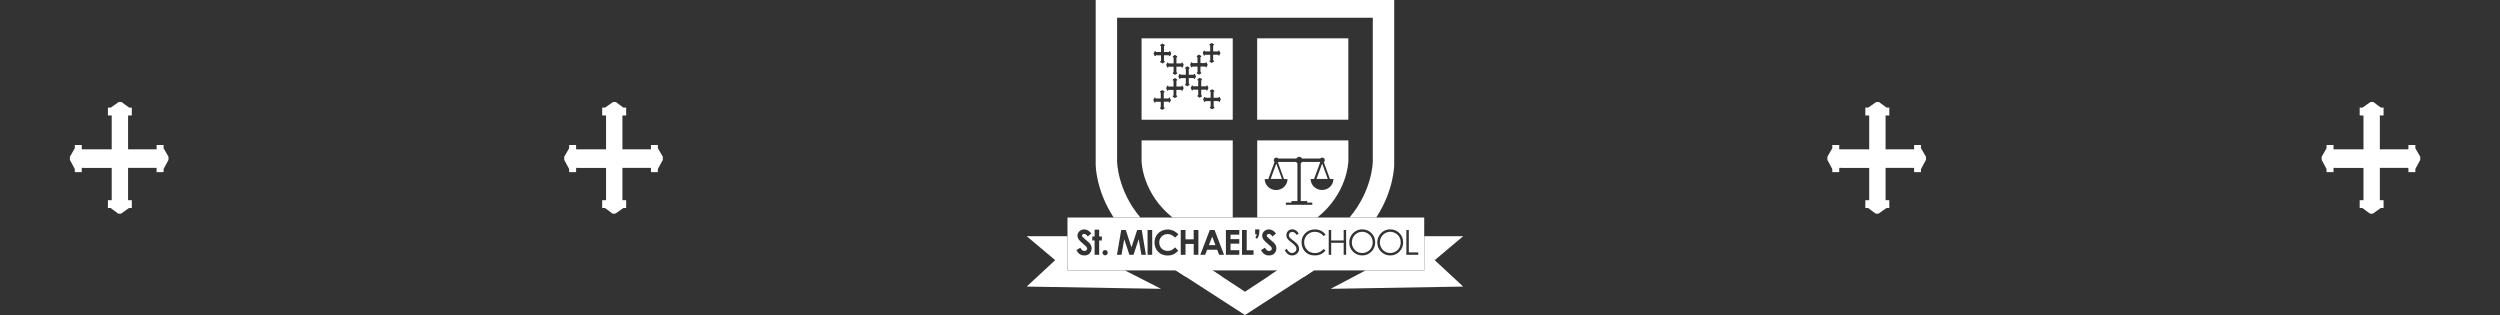
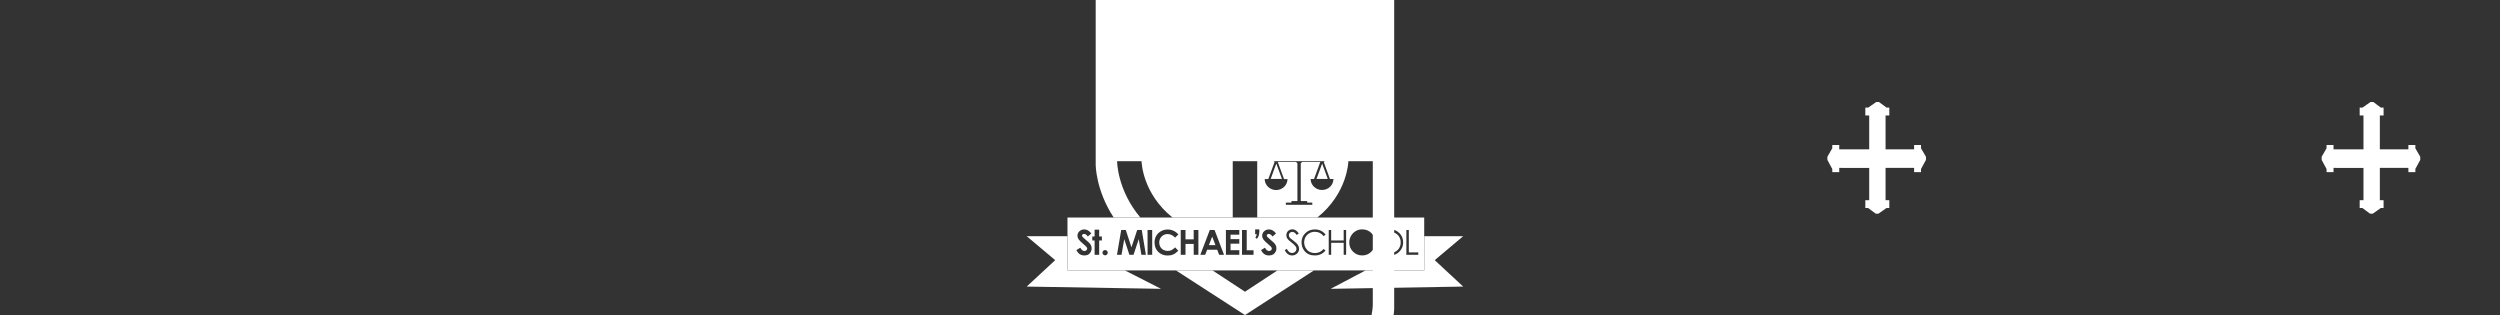
<svg xmlns="http://www.w3.org/2000/svg" id="a" viewBox="0 0 388.04 48.9">
  <rect x="0" y="0" width="388.04" height="48.9" fill="#333333" stroke="none" />
  <rect x="195.13" y="5.95" width="14.15" height="12.63" style="fill:#fff; stroke-width:0px;" />
  <path d="M177.19,5.95v12.63h14.15V5.95h-14.15ZM186.69,8.18l.14-.24v-.08h.19v.12h.82v-.93h-.1v-.22h.08l.22-.15h.08l.21.15h.08v.22h-.11v.93h.79v-.12h.19v.09l.14.24v.09l-.14.25v.09h-.19v-.12h-.79v.89h.11v.22h-.08l-.22.15h-.08l-.21-.15h-.07v-.22h.1v-.88h0s-.82-.01-.82-.01v.12h-.19v-.09l-.14-.25v-.09ZM184.73,10l.13-.23v-.09h.19v.11h.82v-.93h-.1v-.22h.08l.22-.15h.08l.21.15h.08v.22h-.11v.93h.78v-.11h.19v.09l.14.24v.09l-.14.25v.09h-.19v-.11h-.78v.89h.11v.21h-.08l-.22.15h-.07l-.21-.15h-.08v-.21h.1v-.88h0s-.82-.01-.82-.01v.11h-.19v-.09l-.13-.25v-.09ZM182.04,8.69h.08l.22-.16h.08l.21.16h.08v.22h-.11v.93h.79v-.12h.19v.08l.14.24v.09l-.14.25v.09h-.19v-.12h-.79v.89h.11v.22h-.08l-.22.15h-.07l-.21-.15h-.08v-.22h.11v-.88h0s-.82-.01-.82-.01v.12h-.19v-.09l-.13-.25v-.09l.13-.23v-.09h.19v.12h.82v-.93h-.11v-.22ZM179.07,8.27l.13-.23v-.09h.19v.12h.82v-.93h-.11v-.22h.08l.22-.15h.08l.21.15h.08v.22h-.1v.93h.79v-.12h.19v.09l.14.23v.09l-.14.25v.09h-.19v-.12h-.79v.89h.1v.22h-.08l-.22.15h-.08l-.21-.15h-.08v-.22h.11v-.88h0s-.82-.01-.82-.01v.12h-.19v-.09l-.13-.25v-.09ZM181.74,15.56l-.13.25v.09h-.19v-.12h-.78v.89h.1v.22h-.08l-.22.15h-.08l-.21-.15h-.08v-.22h.1v-.87h0s-.82-.01-.82-.01v.12h-.19v-.09l-.14-.25v-.09l.14-.23v-.09h.19v.12h.82s0-.93,0-.93h-.1v-.21h.08l.22-.15h.07l.21.15h.08v.21h-.1v.93h.78v-.12h.19v.09l.13.24v.09ZM183.71,13.73l-.14.25v.09h-.19v-.12h-.79v.89h.11v.22h-.08l-.22.15h-.07l-.21-.15h-.08v-.22h.11v-.88h0s-.82-.01-.82-.01v.12h-.19v-.09l-.13-.25v-.09l.13-.24v-.09h.19v.12h.82v-.93h-.11v-.22h.08l.22-.15h.08l.21.15h.08v.22h-.11v.93h.79v-.12h.19v.09l.14.24v.09ZM184.63,13.23h-.08l-.22.15h-.08l-.21-.15h-.08v-.22h.1v-.88h0s-.82-.01-.82-.01v.12h-.2v-.09l-.13-.25v-.09l.13-.24v-.09h.2v.12h.82v-.93h-.1v-.22h.08l.22-.15h.07l.21.15h.08v.22h-.1v.93h.78v-.12h.19v.09l.14.24v.09l-.14.25v.09h-.19v-.12h-.78v.89h.1v.22ZM186.55,15.01h-.08l-.22.15h-.08l-.21-.15h-.08v-.22h.1v-.87h0s-.83-.01-.83-.01v.12h-.19v-.09l-.13-.25v-.09l.13-.24v-.08h.19v.11h.83v-.93h-.1v-.22h.08l.22-.15h.08l.21.15h.08v.22h-.1v.94h.79v-.12h.19v.08l.13.24v.09l-.13.25v.09h-.19v-.11h-.79v.88h.1v.22ZM189.48,15.47l-.13.25v.09h-.19v-.12h-.78v.89h.1v.22h-.08l-.22.15h-.08l-.21-.15h-.08v-.22h.1v-.88h0s-.83-.01-.83-.01v.12h-.19v-.09l-.14-.25v-.09l.14-.24v-.09h.19v.12h.83v-.93h-.1v-.22h.08l.22-.15h.08l.21.15h.07v.22h-.1v.93h.78v-.12h.19v.09l.13.23v.09Z" style="fill:#fff; fill-rule:evenodd; stroke-width:0px;" />
  <polygon points="197.23 27.77 198.98 27.77 198.1 25.39 197.23 27.77" style="fill:#fff; fill-rule:evenodd; stroke-width:0px;" />
  <polygon points="204.34 27.77 206.09 27.77 205.22 25.39 204.34 27.77" style="fill:#fff; fill-rule:evenodd; stroke-width:0px;" />
-   <polygon points="199.37 41.2 196.87 42.91 202.51 42.91 205.05 41.17 199.37 41.2 199.37 41.2" style="fill:#fff; stroke-width:0px;" />
-   <polygon points="181.43 41.28 183.96 42.91 189.62 42.91 187.1 41.28 181.43 41.28" style="fill:#fff; stroke-width:0px;" />
  <path d="M216.59,36.2c-.26-.15-.53-.22-.81-.22s-.55.07-.8.22c-.25.15-.45.35-.59.6-.14.25-.21.53-.21.84,0,.46.16.84.47,1.16.31.32.69.47,1.14.47.3,0,.57-.07.82-.22.25-.14.45-.34.59-.59.14-.25.21-.53.21-.84s-.07-.58-.21-.83c-.14-.25-.34-.44-.6-.59Z" style="fill:#fff; fill-rule:evenodd; stroke-width:0px;" />
  <polygon points="187.64 38.05 188.66 38.05 188.15 36.72 187.64 38.05" style="fill:#fff; fill-rule:evenodd; stroke-width:0px;" />
-   <path d="M212.25,36.2c-.26-.15-.53-.22-.82-.22s-.55.07-.8.22c-.25.15-.45.35-.59.6-.14.25-.21.53-.21.84,0,.46.16.84.47,1.16.31.32.69.47,1.14.47.3,0,.57-.07.82-.22.25-.14.45-.34.59-.59.14-.25.21-.53.21-.84s-.07-.58-.21-.83c-.14-.25-.34-.44-.6-.59Z" style="fill:#fff; fill-rule:evenodd; stroke-width:0px;" />
  <path d="M165.69,33.76v8.21h55.37v-8.21h-55.37ZM169.15,39.34c-.22.21-.5.31-.85.31-.27,0-.51-.07-.71-.2-.2-.13-.37-.35-.52-.63l.61-.37c.18.34.4.51.63.51.12,0,.23-.04.31-.11.08-.07.13-.16.13-.25,0-.09-.03-.17-.1-.26-.06-.09-.21-.22-.42-.4-.42-.34-.68-.61-.81-.79-.12-.19-.18-.37-.18-.56,0-.27.1-.5.3-.69.2-.19.45-.29.75-.29.19,0,.37.04.54.13.17.09.36.25.56.49l-.54.48c-.19-.27-.38-.4-.58-.4-.1,0-.17.03-.23.08-.06.05-.09.11-.09.17s.02.13.06.18c.06.08.24.24.53.49.28.23.44.38.5.44.15.15.25.29.31.43.06.14.09.29.09.45,0,.32-.11.58-.32.78ZM171.03,37.32h-.42v2.23h-.71v-2.23h-.36v-.62h.36v-1.05h.71v1.05h.42v.62ZM171.82,39.51c-.08.08-.18.12-.29.12s-.21-.04-.29-.12c-.08-.08-.12-.18-.12-.29s.04-.21.12-.29c.08-.08.18-.12.29-.12s.21.04.29.12c.08.08.12.18.12.29s-.04.21-.12.29ZM177.16,39.55l-.41-2.43-.81,2.43h-.64l-.8-2.43-.42,2.43h-.71l.66-3.85h.71l.88,2.69.89-2.69h.71l.64,3.85h-.7ZM178.84,39.55h-.72v-3.85h.72v3.85ZM180.1,38.31c.11.2.27.36.47.47.2.11.43.17.67.17.21,0,.4-.04.58-.12.17-.08.37-.22.58-.43l.49.52c-.28.28-.55.47-.8.58-.25.11-.54.16-.86.16-.59,0-1.08-.19-1.46-.57-.38-.38-.57-.87-.57-1.46,0-.38.09-.73.26-1.02.17-.3.42-.54.74-.72.32-.18.67-.27,1.04-.27.31,0,.62.07.91.2.29.13.54.33.75.57l-.51.49c-.35-.37-.73-.55-1.17-.55-.36,0-.67.13-.92.38-.25.25-.37.56-.37.93,0,.26.06.48.17.68ZM186.01,39.55h-.73v-1.69h-1.27v1.69h-.74v-3.85h.74v1.45h1.27v-1.45h.73v3.85ZM189.23,39.55l-.3-.79h-1.56l-.31.79h-.75l1.47-3.85h.74l1.47,3.85h-.75ZM192.36,36.42h-1.36v.7h1.36v.7h-1.36v1.01h1.36v.72h-2.08v-3.85h2.08v.72ZM194.56,39.55h-1.78v-3.85h.73v3.15h1.06v.7ZM195.46,35.97c0,.23-.03.43-.08.59-.06.17-.15.34-.28.51l-.25-.2c.06-.09.11-.18.14-.24.03-.07.06-.16.09-.27h-.26v-.75h.65v.36ZM197.81,39.34c-.22.21-.5.31-.85.31-.27,0-.51-.07-.71-.2-.2-.13-.37-.35-.52-.63l.61-.37c.18.34.39.51.63.51.12,0,.23-.04.31-.11.08-.07.13-.16.13-.25,0-.09-.03-.17-.1-.26-.06-.09-.21-.22-.42-.4-.42-.34-.68-.61-.8-.79-.12-.19-.18-.37-.18-.56,0-.27.1-.5.3-.69.2-.19.45-.29.75-.29.19,0,.37.04.54.13.17.09.36.25.56.49l-.54.48c-.19-.27-.38-.4-.58-.4-.1,0-.17.03-.23.08-.06.05-.09.11-.09.17s.02.13.07.18c.06.08.24.24.53.49.28.23.45.38.5.44.15.15.25.29.31.43.06.14.09.29.09.45,0,.32-.11.58-.32.78ZM201.33,39.34c-.21.21-.47.31-.77.31-.23,0-.44-.06-.63-.19-.19-.12-.36-.33-.52-.63l.32-.2c.23.42.49.64.79.64.13,0,.25-.03.36-.09.11-.06.2-.14.26-.24.06-.1.09-.21.09-.32,0-.13-.04-.26-.13-.38-.12-.17-.34-.38-.65-.62-.32-.24-.52-.42-.59-.53-.13-.18-.2-.38-.2-.59,0-.17.04-.32.12-.46.08-.14.19-.25.34-.33.14-.08.3-.12.47-.12.18,0,.35.05.5.14.16.09.32.26.5.5l-.31.24c-.14-.19-.27-.32-.37-.38-.1-.06-.21-.09-.33-.09-.15,0-.28.05-.38.14-.1.09-.15.21-.15.35,0,.08.02.16.05.24.03.08.1.16.19.26.05.05.21.18.49.38.33.25.56.46.68.66.12.19.18.38.18.58,0,.28-.1.52-.31.73ZM202.89,38.81c.32.31.72.47,1.21.47.53,0,.98-.21,1.34-.63l.3.23c-.19.24-.43.43-.71.57-.28.13-.6.2-.95.2-.67,0-1.19-.22-1.58-.67-.32-.38-.48-.84-.48-1.37,0-.56.2-1.04.59-1.42.39-.38.88-.58,1.47-.58.36,0,.68.07.96.21.29.14.52.34.71.6l-.3.23c-.17-.22-.36-.38-.6-.5-.23-.11-.49-.17-.77-.17-.3,0-.59.07-.84.22-.26.15-.46.35-.6.59-.14.25-.21.53-.21.84,0,.47.16.86.48,1.18ZM208.94,39.55h-.38v-1.86h-1.94v1.86h-.38v-3.85h.38v1.62h1.94v-1.62h.38v3.85ZM212.86,39.06c-.39.39-.86.59-1.42.59s-1.04-.2-1.43-.59c-.39-.39-.58-.86-.58-1.42,0-.37.09-.71.27-1.03.18-.32.42-.56.73-.74.31-.18.64-.27.99-.27.58,0,1.06.19,1.45.58.39.39.58.87.58,1.44s-.19,1.04-.58,1.43ZM217.21,39.06c-.39.39-.86.59-1.42.59s-1.04-.2-1.43-.59c-.39-.39-.58-.86-.58-1.42,0-.37.09-.71.27-1.03.18-.32.42-.56.72-.74.31-.18.64-.27.99-.27.58,0,1.06.19,1.45.58.39.39.58.87.58,1.44s-.19,1.04-.58,1.43ZM220.14,39.55h-1.85v-3.85h.38v3.48h1.47v.37Z" style="fill:#fff; fill-rule:evenodd; stroke-width:0px;" />
-   <path d="M177,33.76c-3.61-4.28-3.61-8.74-3.61-8.74V2.75h39.69v22.27s0,4.46-3.61,8.74h4.14c2.79-4.26,2.79-8.16,2.79-8.16V0h-46.33v25.6s0,3.9,2.79,8.16h4.14Z" style="fill:#fff; fill-rule:evenodd; stroke-width:0px;" />
+   <path d="M177,33.76c-3.61-4.28-3.61-8.74-3.61-8.74h39.69v22.27s0,4.46-3.61,8.74h4.14c2.79-4.26,2.79-8.16,2.79-8.16V0h-46.33v25.6s0,3.9,2.79,8.16h4.14Z" style="fill:#fff; fill-rule:evenodd; stroke-width:0px;" />
  <polygon points="198.28 41.97 193.24 45.28 188.2 41.97 182.52 41.97 193.24 48.9 203.95 41.97 198.28 41.97" style="fill:#fff; fill-rule:evenodd; stroke-width:0px;" />
  <polygon points="227.11 36.66 221.07 36.66 221.07 41.97 211.96 41.97 206.54 44.83 227.11 44.48 222.69 40.38 227.11 36.66" style="fill:#fff; fill-rule:evenodd; stroke-width:0px;" />
  <polygon points="165.69 41.97 165.69 36.66 159.36 36.66 163.78 40.38 159.36 44.48 180.21 44.83 174.6 41.97 165.69 41.97" style="fill:#fff; fill-rule:evenodd; stroke-width:0px;" />
  <path d="M204.47,33.76c4.66-3.74,4.81-8.55,4.82-8.74v-3.23h-14.15v11.97h9.33ZM196.87,27.77l.96-2.61c-.08-.07-.12-.18-.12-.29,0-.23.18-.41.41-.41.13,0,.24.06.31.15h2.78c.09-.16.26-.27.45-.27s.36.11.45.27h2.8c.08-.09.18-.15.31-.15.23,0,.41.18.41.41,0,.13-.06.23-.15.31l.95,2.6h.54c0,.95-.79,1.71-1.77,1.71s-1.77-.77-1.77-1.71h.53l.96-2.61s-.01-.02-.02-.03h-2.8c-.05.08-.11.15-.2.2v5.87h.99v.24h.8v.34h-4.1v-.34h.87v-.24h.92v-5.87c-.08-.05-.15-.12-.2-.2h-2.78s-.03.04-.05.05l.95,2.6h.54c0,.95-.79,1.71-1.77,1.71s-1.77-.77-1.77-1.71h.53Z" style="fill:#fff; fill-rule:evenodd; stroke-width:0px;" />
  <path d="M182.01,33.76h9.33v-11.97h-14.15v3.21c0,.22.15,5.03,4.81,8.77Z" style="fill:#fff; fill-rule:evenodd; stroke-width:0px;" />
-   <polygon points="87.58 24.33 88.34 23.01 88.34 22.51 89.42 22.51 89.42 23.18 94.07 23.18 94.07 17.92 93.47 17.92 93.47 16.7 93.91 16.7 95.16 15.83 95.58 15.83 96.76 16.7 97.19 16.7 97.19 17.92 96.61 17.92 96.61 23.18 101.04 23.18 101.04 22.51 102.11 22.51 102.11 23.01 102.88 24.33 102.88 24.82 102.11 26.23 102.11 26.72 101.04 26.72 101.04 26.06 96.61 26.06 96.61 26.13 96.61 31.07 97.19 31.07 97.19 32.29 96.75 32.29 95.51 33.16 95.08 33.16 93.91 32.29 93.47 32.29 93.47 31.07 94.07 31.07 94.07 26.13 94.07 26.07 89.42 26.06 89.42 26.72 88.34 26.72 88.34 26.23 87.58 24.82 87.58 24.33" style="fill:#fff; fill-rule:evenodd; stroke-width:0px;" />
-   <polygon points="10.85 24.33 11.61 23.01 11.61 22.51 12.69 22.51 12.69 23.18 17.34 23.18 17.34 17.92 16.75 17.92 16.75 16.7 17.19 16.7 18.43 15.83 18.86 15.83 20.04 16.7 20.46 16.7 20.46 17.92 19.88 17.92 19.88 23.18 24.31 23.18 24.31 22.51 25.39 22.51 25.39 23.01 26.15 24.33 26.15 24.82 25.39 26.23 25.39 26.72 24.31 26.72 24.31 26.06 19.88 26.06 19.88 26.13 19.88 31.07 20.46 31.07 20.46 32.29 20.02 32.29 18.79 33.16 18.35 33.16 17.18 32.29 16.75 32.29 16.75 31.07 17.34 31.07 17.34 26.13 17.34 26.07 12.69 26.06 12.69 26.72 11.61 26.72 11.61 26.23 10.85 24.82 10.85 24.33" style="fill:#fff; fill-rule:evenodd; stroke-width:0px;" />
  <polygon points="360.36 24.33 361.12 23.01 361.12 22.51 362.2 22.51 362.2 23.18 366.85 23.18 366.85 17.92 366.26 17.92 366.26 16.7 366.7 16.7 367.94 15.83 368.37 15.83 369.55 16.7 369.97 16.7 369.97 17.92 369.39 17.92 369.39 23.18 373.82 23.18 373.82 22.51 374.9 22.51 374.9 23.01 375.66 24.33 375.66 24.82 374.9 26.23 374.9 26.72 373.82 26.72 373.82 26.06 369.39 26.06 369.39 26.13 369.39 31.07 369.97 31.07 369.97 32.29 369.53 32.29 368.3 33.16 367.86 33.16 366.69 32.29 366.26 32.29 366.26 31.07 366.85 31.07 366.85 26.13 366.85 26.07 362.2 26.06 362.2 26.72 361.12 26.72 361.12 26.23 360.36 24.82 360.36 24.33" style="fill:#fff; fill-rule:evenodd; stroke-width:0px;" />
  <polygon points="283.64 24.33 284.4 23.01 284.4 22.51 285.48 22.51 285.48 23.18 290.13 23.18 290.13 17.92 289.53 17.92 289.53 16.7 289.98 16.7 291.22 15.83 291.64 15.83 292.82 16.7 293.25 16.7 293.25 17.92 292.67 17.92 292.67 23.18 297.1 23.18 297.1 22.51 298.17 22.51 298.17 23.01 298.94 24.33 298.94 24.82 298.17 26.23 298.17 26.72 297.1 26.72 297.1 26.06 292.67 26.06 292.67 26.13 292.67 31.07 293.25 31.07 293.25 32.29 292.81 32.29 291.57 33.16 291.14 33.16 289.97 32.29 289.53 32.29 289.53 31.07 290.13 31.07 290.13 26.13 290.13 26.07 285.48 26.06 285.48 26.72 284.4 26.72 284.4 26.23 283.64 24.82 283.64 24.33" style="fill:#fff; fill-rule:evenodd; stroke-width:0px;" />
</svg>